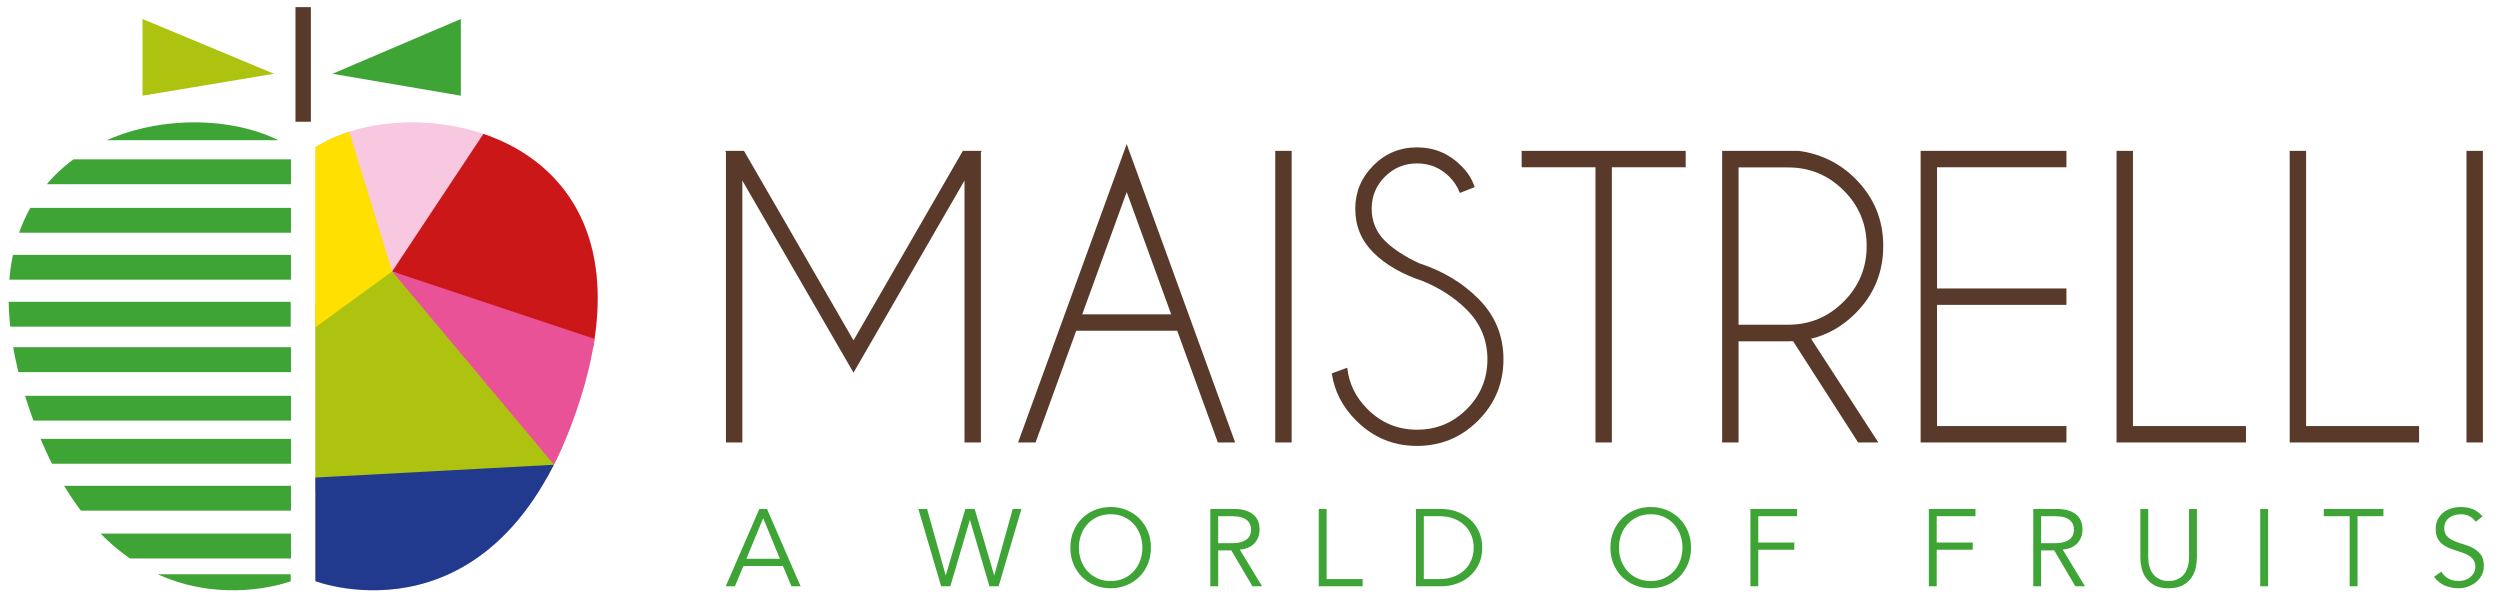
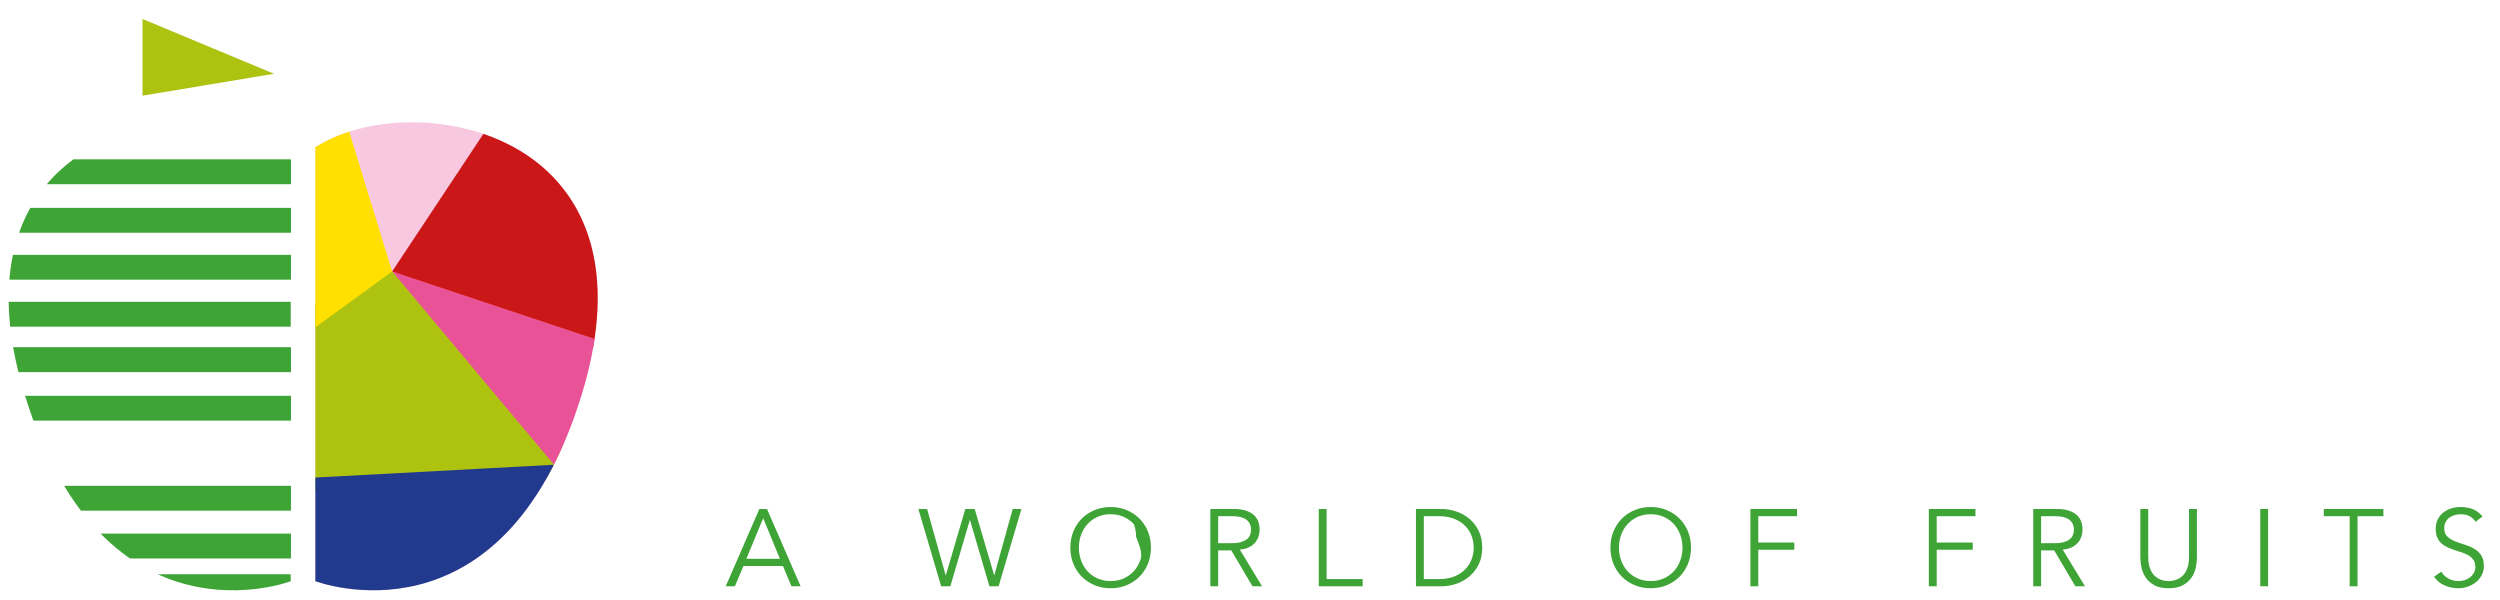
<svg xmlns="http://www.w3.org/2000/svg" xmlns:xlink="http://www.w3.org/1999/xlink" version="1.1" id="Livello_1" x="0px" y="0px" width="350px" height="84px" viewBox="0 0 350 84" enable-background="new 0 0 350 84" xml:space="preserve">
  <g>
-     <polygon fill="#3DA435" points="46.542,10.33 64.519,2.656 64.519,13.398  " />
    <polygon fill="#AEC310" points="38.367,10.33 19.951,2.656 19.951,13.398  " />
    <g>
      <defs>
        <path id="SVGID_1_" d="M3.465,55.273c11.098,36.119,37.271,26.088,37.271,26.088V20.633c0,0,0.194,0.048-1.096-0.657     c-3.344-1.83-7.779-2.848-12.45-2.848C12.257,17.129-5.052,27.551,3.465,55.273" />
      </defs>
      <clipPath id="SVGID_2_">
        <use xlink:href="#SVGID_1_" overflow="visible" />
      </clipPath>
      <rect x="-0.08" y="22.304" clip-path="url(#SVGID_2_)" fill="#3DA435" width="41.217" height="3.481" />
      <rect x="-4.464" y="29.101" clip-path="url(#SVGID_2_)" fill="#3DA435" width="45.383" height="3.48" />
      <rect x="-4.464" y="35.677" clip-path="url(#SVGID_2_)" fill="#3DA435" width="45.602" height="3.481" />
      <rect x="-5.341" y="42.255" clip-path="url(#SVGID_2_)" fill="#3DA435" width="46.04" height="3.481" />
      <rect x="-9.945" y="48.612" clip-path="url(#SVGID_2_)" fill="#3DA435" width="51.082" height="3.482" />
      <rect x="-2.491" y="55.408" clip-path="url(#SVGID_2_)" fill="#3DA435" width="43.409" height="3.481" />
-       <rect x="-2.271" y="61.438" clip-path="url(#SVGID_2_)" fill="#3DA435" width="43.408" height="3.481" />
      <rect x="2.88" y="68.015" clip-path="url(#SVGID_2_)" fill="#3DA435" width="38.477" height="3.481" />
      <rect x="10.226" y="74.702" clip-path="url(#SVGID_2_)" fill="#3DA435" width="30.693" height="3.48" />
      <rect x="12.636" y="80.401" clip-path="url(#SVGID_2_)" fill="#3DA435" width="28.063" height="3.481" />
-       <rect x="-1.834" y="16.151" clip-path="url(#SVGID_2_)" fill="#3DA435" width="41.218" height="3.481" />
    </g>
    <path fill="#F7C8DF" d="M44.152,20.633v60.731c0,0,26.173,10.028,37.27-26.091C92.604,18.879,59.28,12.302,45.248,19.976   C43.958,20.681,44.152,20.633,44.152,20.633" />
    <g>
      <defs>
        <path id="SVGID_3_" d="M45.248,19.976c-1.29,0.705-1.096,0.657-1.096,0.657v60.728c0,0,26.173,10.031,37.271-26.088     c8.517-27.722-8.792-38.144-23.724-38.145C53.028,17.128,48.592,18.147,45.248,19.976" />
      </defs>
      <clipPath id="SVGID_4_">
        <use xlink:href="#SVGID_3_" overflow="visible" />
      </clipPath>
      <polygon clip-path="url(#SVGID_4_)" fill="#AEC310" points="83.063,66.451 41.96,68.912 39.11,44.796 54.895,37.977   " />
      <polygon clip-path="url(#SVGID_4_)" fill="#FFE000" points="54.895,37.999 47.221,13.006 39.11,18.158 39.548,49.18   " />
      <polygon clip-path="url(#SVGID_4_)" fill="#CC1719" points="70.899,13.883 54.895,38.01 86.903,50.276 90.412,29.449   " />
      <polygon clip-path="url(#SVGID_4_)" fill="#E95296" points="84.273,73.077 54.906,37.999 89.753,49.619   " />
      <polygon clip-path="url(#SVGID_4_)" fill="#213A8E" points="90.63,78.996 81.636,64.846 42.617,66.938 42.569,86.952     80.107,86.671   " />
    </g>
-     <rect x="41.366" y="1" fill="#593929" width="2.155" height="16.044" />
-     <path fill="#593929" d="M345.307,61.942h2.297V21.118h-2.297V61.942z M338.673,61.942v-2.295h-15.819V21.118h-2.297v40.824H338.673   z M314.434,61.942v-2.295h-15.82V21.118h-2.297v40.824H314.434z M268.887,21.118v40.824H289.3v-2.295h-18.115V42.678H289.3v-2.296   h-18.115V23.414H289.3v-2.296H268.887z M260.135,61.942h2.833l-9.416-14.518c2.33-0.561,4.398-1.743,6.201-3.545   c2.603-2.603,3.903-5.75,3.903-9.442c0-3.674-1.301-6.813-3.903-9.416c-2.178-2.177-4.823-3.478-7.936-3.903H241.1v40.824h2.298   v-14.16h6.939c0.237,0,0.468-0.009,0.689-0.026L260.135,61.942z M250.337,23.44c3.027,0,5.618,1.072,7.769,3.215   c2.152,2.144,3.229,4.737,3.229,7.782c0,3.045-1.076,5.645-3.229,7.795c-2.15,2.152-4.741,3.229-7.769,3.229h-6.939V23.44H250.337z    M235.997,23.414v-2.296h-22.964v2.296h10.333v38.528h2.296V23.414H235.997z M205.353,43.368c1.921,1.923,2.885,4.236,2.885,6.939   c0,2.723-0.964,5.045-2.885,6.967c-1.923,1.921-4.245,2.883-6.967,2.883c-2.704,0-5.018-0.961-6.939-2.883   c-1.651-1.648-2.594-3.58-2.833-5.792l-2.167,0.792c0.371,2.5,1.503,4.694,3.392,6.583c2.365,2.381,5.214,3.571,8.548,3.571   s6.184-1.182,8.549-3.545c2.364-2.365,3.547-5.224,3.547-8.575c0-3.332-1.183-6.174-3.547-8.521   c-2.229-2.228-4.976-3.87-8.242-4.925c-2.041-0.952-3.641-1.998-4.797-3.138c-1.243-1.241-1.862-2.739-1.862-4.491   c0-1.77,0.619-3.271,1.862-4.504c1.241-1.233,2.739-1.85,4.49-1.85c1.753,0,3.249,0.612,4.491,1.837   c0.697,0.698,1.199,1.464,1.505,2.296l2.068-0.816c-0.358-1.123-1.005-2.135-1.94-3.036c-1.7-1.684-3.741-2.526-6.124-2.526   c-2.397,0-4.438,0.846-6.122,2.538c-1.686,1.693-2.528,3.713-2.528,6.061c0,2.398,0.843,4.44,2.528,6.124   c1.684,1.683,3.979,3.01,6.889,3.979C201.601,40.339,203.668,41.684,205.353,43.368 M178.535,61.942h2.296V21.118h-2.296V61.942z    M170.498,61.942h2.424l-15.184-41.768l-15.207,41.768h2.45l5.69-15.64h14.136L170.498,61.942z M151.513,44.006l6.225-17.122   l6.227,17.122H151.513z M101.528,21.118l0.102,0.179v40.645h2.296V25.277l15.565,26.894l15.539-26.894v36.666h2.297V21.297   l0.103-0.179h-2.628l-15.31,26.535l-15.335-26.535H101.528z" />
-     <path fill="#3DA435" d="M347.558,72.297c-0.428-0.489-0.893-0.83-1.391-1.023c-0.499-0.193-1.055-0.292-1.667-0.292   c-0.438,0-0.865,0.062-1.283,0.185c-0.418,0.122-0.793,0.312-1.123,0.565c-0.332,0.255-0.597,0.575-0.796,0.963   S341,73.536,341,74.056c0,0.5,0.079,0.914,0.236,1.246c0.159,0.331,0.368,0.607,0.627,0.824c0.26,0.22,0.557,0.401,0.887,0.544   c0.331,0.143,0.674,0.269,1.024,0.382c0.351,0.112,0.692,0.225,1.024,0.336c0.331,0.113,0.625,0.251,0.888,0.422   c0.259,0.167,0.468,0.376,0.625,0.625c0.159,0.249,0.237,0.563,0.237,0.94c0,0.316-0.071,0.597-0.213,0.841   c-0.142,0.243-0.323,0.451-0.542,0.618c-0.217,0.168-0.464,0.296-0.739,0.382c-0.274,0.087-0.549,0.13-0.822,0.13   c-0.569,0-1.062-0.12-1.478-0.358c-0.417-0.24-0.741-0.558-0.975-0.957l-1.011,0.72c0.418,0.571,0.926,0.98,1.521,1.23   c0.597,0.249,1.227,0.375,1.887,0.375c0.43,0,0.854-0.071,1.278-0.213c0.423-0.145,0.806-0.348,1.146-0.612   c0.342-0.266,0.617-0.594,0.827-0.987c0.208-0.391,0.313-0.833,0.313-1.322c0-0.652-0.138-1.166-0.412-1.544   c-0.275-0.376-0.617-0.679-1.024-0.908c-0.408-0.229-0.854-0.414-1.338-0.552c-0.484-0.136-0.931-0.292-1.338-0.465   c-0.408-0.173-0.748-0.395-1.024-0.667c-0.275-0.269-0.412-0.647-0.412-1.138c0-0.336,0.065-0.628,0.198-0.878   c0.134-0.25,0.308-0.454,0.528-0.611c0.219-0.159,0.465-0.276,0.74-0.352c0.275-0.077,0.556-0.114,0.841-0.114   c0.917,0,1.615,0.352,2.095,1.054L347.558,72.297z M330.055,72.267h3.623v-1.01h-8.348v1.01h3.623v9.814h1.102V72.267z    M317.534,71.257h-1.101v10.824h1.101V71.257z M307.567,71.257h-1.101v6.667c0,0.519-0.052,0.967-0.153,1.337   c-0.102,0.372-0.237,0.686-0.406,0.941c-0.167,0.253-0.356,0.455-0.563,0.603c-0.211,0.147-0.42,0.263-0.628,0.345   c-0.209,0.082-0.412,0.135-0.611,0.16c-0.199,0.026-0.365,0.038-0.498,0.038c-0.142,0-0.311-0.012-0.502-0.038   c-0.194-0.025-0.398-0.079-0.605-0.16c-0.209-0.082-0.418-0.197-0.627-0.345s-0.397-0.349-0.564-0.603   c-0.168-0.256-0.304-0.569-0.407-0.941c-0.102-0.371-0.152-0.818-0.152-1.337v-6.667h-1.101v6.79c0,0.448,0.055,0.924,0.162,1.428   c0.106,0.505,0.308,0.973,0.604,1.399c0.296,0.428,0.698,0.783,1.206,1.063c0.511,0.279,1.172,0.42,1.987,0.42   c0.806,0,1.467-0.142,1.98-0.42c0.515-0.28,0.92-0.635,1.215-1.063c0.296-0.426,0.496-0.895,0.604-1.399   c0.107-0.504,0.161-0.98,0.161-1.428V71.257z M285.752,77.052h1.835l2.965,5.029h1.347l-3.119-5.137   c0.896-0.082,1.582-0.377,2.056-0.894c0.474-0.514,0.711-1.147,0.711-1.902c0-0.97-0.318-1.692-0.955-2.172   c-0.637-0.478-1.506-0.72-2.607-0.72h-3.332v10.824h1.101V77.052z M285.752,72.267h1.955c0.491,0,0.906,0.049,1.248,0.145   c0.342,0.099,0.614,0.233,0.817,0.405c0.204,0.175,0.352,0.375,0.443,0.605c0.093,0.229,0.138,0.472,0.138,0.727   c0,0.265-0.045,0.511-0.138,0.74c-0.092,0.229-0.239,0.428-0.443,0.598c-0.203,0.167-0.476,0.302-0.817,0.404   s-0.757,0.153-1.248,0.153h-1.955V72.267z M271.138,76.96h5.045v-1.008h-5.045v-3.685h5.427v-1.01h-6.527v10.824h1.101V76.96z    M246.158,76.96h5.045v-1.008h-5.045v-3.685h5.426v-1.01h-6.527v10.824h1.102V76.96z M236.313,74.392   c-0.286-0.693-0.682-1.293-1.185-1.796c-0.504-0.505-1.101-0.898-1.79-1.185c-0.687-0.285-1.434-0.429-2.239-0.429   c-0.805,0-1.551,0.145-2.239,0.429c-0.688,0.286-1.283,0.68-1.788,1.185c-0.506,0.502-0.899,1.103-1.186,1.796   c-0.284,0.694-0.428,1.452-0.428,2.278c0,0.825,0.144,1.583,0.428,2.278c0.286,0.694,0.68,1.292,1.186,1.797   c0.505,0.503,1.1,0.898,1.788,1.183c0.688,0.286,1.435,0.429,2.239,0.429c0.806,0,1.553-0.143,2.239-0.429   c0.689-0.285,1.286-0.68,1.79-1.183c0.503-0.505,0.898-1.103,1.185-1.797c0.284-0.694,0.428-1.453,0.428-2.278   C236.741,75.844,236.598,75.086,236.313,74.392 M235.243,78.451c-0.205,0.565-0.496,1.063-0.88,1.491   c-0.381,0.428-0.847,0.769-1.398,1.023c-0.551,0.255-1.172,0.382-1.865,0.382c-0.692,0-1.313-0.127-1.864-0.382   c-0.551-0.254-1.016-0.595-1.399-1.023c-0.382-0.428-0.676-0.926-0.88-1.491c-0.203-0.567-0.305-1.161-0.305-1.781   c0-0.623,0.102-1.215,0.305-1.782c0.204-0.565,0.498-1.063,0.88-1.491c0.384-0.426,0.849-0.768,1.399-1.023   s1.172-0.382,1.864-0.382c0.693,0,1.314,0.127,1.865,0.382c0.552,0.255,1.018,0.597,1.398,1.023   c0.384,0.428,0.675,0.926,0.88,1.491c0.204,0.567,0.305,1.159,0.305,1.782C235.548,77.291,235.447,77.884,235.243,78.451    M198.232,82.081h3.593c0.673,0,1.348-0.112,2.026-0.335c0.677-0.225,1.289-0.563,1.833-1.017c0.545-0.452,0.987-1.018,1.323-1.69   s0.505-1.461,0.505-2.369c0-0.897-0.169-1.684-0.505-2.362s-0.778-1.242-1.323-1.697c-0.544-0.452-1.156-0.791-1.833-1.016   c-0.679-0.223-1.354-0.338-2.026-0.338h-3.593V82.081z M199.333,72.267h2.141c0.825,0,1.541,0.126,2.147,0.375   s1.11,0.58,1.514,0.993c0.402,0.413,0.701,0.881,0.893,1.406c0.195,0.525,0.292,1.069,0.292,1.628c0,0.561-0.097,1.103-0.292,1.628   c-0.191,0.525-0.49,0.995-0.893,1.407c-0.403,0.414-0.907,0.744-1.514,0.993c-0.606,0.25-1.322,0.375-2.147,0.375h-2.141V72.267z    M185.728,71.257h-1.101v10.824h6.146v-1.009h-5.045V71.257z M170.547,77.052h1.835l2.965,5.029h1.345l-3.118-5.137   c0.897-0.082,1.583-0.377,2.056-0.894c0.474-0.514,0.711-1.147,0.711-1.902c0-0.97-0.32-1.692-0.956-2.172   c-0.637-0.478-1.506-0.72-2.607-0.72h-3.332v10.824h1.1V77.052z M170.547,72.267h1.958c0.489,0,0.904,0.049,1.245,0.145   c0.343,0.099,0.615,0.233,0.82,0.405c0.203,0.175,0.352,0.375,0.442,0.605c0.092,0.229,0.138,0.472,0.138,0.727   c0,0.265-0.046,0.511-0.138,0.74c-0.09,0.229-0.239,0.428-0.442,0.598c-0.205,0.167-0.477,0.302-0.82,0.404   c-0.341,0.102-0.755,0.153-1.245,0.153h-1.958V72.267z M160.703,74.392c-0.286-0.693-0.681-1.293-1.185-1.796   c-0.505-0.505-1.102-0.898-1.79-1.185c-0.687-0.285-1.434-0.429-2.239-0.429c-0.804,0-1.551,0.145-2.241,0.429   c-0.687,0.286-1.283,0.68-1.787,1.185c-0.505,0.502-0.9,1.103-1.185,1.796c-0.286,0.694-0.428,1.452-0.428,2.278   c0,0.825,0.142,1.583,0.428,2.278c0.285,0.694,0.68,1.292,1.185,1.797c0.504,0.503,1.1,0.898,1.787,1.183   c0.689,0.286,1.437,0.429,2.241,0.429c0.806,0,1.552-0.143,2.239-0.429c0.688-0.285,1.285-0.68,1.79-1.183   c0.504-0.505,0.899-1.103,1.185-1.797c0.285-0.694,0.428-1.453,0.428-2.278C161.131,75.844,160.988,75.086,160.703,74.392    M159.633,78.451c-0.205,0.565-0.498,1.063-0.88,1.491c-0.382,0.428-0.849,0.769-1.399,1.023c-0.549,0.255-1.172,0.382-1.864,0.382   s-1.315-0.127-1.866-0.382c-0.549-0.254-1.016-0.595-1.398-1.023c-0.382-0.428-0.675-0.926-0.88-1.491   c-0.203-0.567-0.305-1.161-0.305-1.781c0-0.623,0.102-1.215,0.305-1.782c0.205-0.565,0.498-1.063,0.88-1.491   c0.382-0.426,0.849-0.768,1.398-1.023c0.551-0.255,1.173-0.382,1.866-0.382s1.315,0.127,1.864,0.382   c0.551,0.255,1.017,0.597,1.399,1.023c0.382,0.428,0.675,0.926,0.88,1.491c0.203,0.567,0.306,1.159,0.306,1.782   C159.939,77.291,159.836,77.884,159.633,78.451 M129.792,71.257h-1.223l3.195,10.824h1.284l2.721-9.265h0.031l2.722,9.265h1.283   L143,71.257h-1.222l-2.57,9.266h-0.03l-2.721-9.266h-1.315l-2.721,9.266h-0.031L129.792,71.257z M104.079,79.238h5.533l1.193,2.843   h1.283l-4.708-10.824h-1.07l-4.708,10.824h1.284L104.079,79.238z M106.847,72.542l2.338,5.689h-4.693L106.847,72.542z" />
+     <path fill="#3DA435" d="M347.558,72.297c-0.428-0.489-0.893-0.83-1.391-1.023c-0.499-0.193-1.055-0.292-1.667-0.292   c-0.438,0-0.865,0.062-1.283,0.185c-0.418,0.122-0.793,0.312-1.123,0.565c-0.332,0.255-0.597,0.575-0.796,0.963   S341,73.536,341,74.056c0,0.5,0.079,0.914,0.236,1.246c0.159,0.331,0.368,0.607,0.627,0.824c0.26,0.22,0.557,0.401,0.887,0.544   c0.331,0.143,0.674,0.269,1.024,0.382c0.351,0.112,0.692,0.225,1.024,0.336c0.331,0.113,0.625,0.251,0.888,0.422   c0.259,0.167,0.468,0.376,0.625,0.625c0.159,0.249,0.237,0.563,0.237,0.94c0,0.316-0.071,0.597-0.213,0.841   c-0.142,0.243-0.323,0.451-0.542,0.618c-0.217,0.168-0.464,0.296-0.739,0.382c-0.274,0.087-0.549,0.13-0.822,0.13   c-0.569,0-1.062-0.12-1.478-0.358c-0.417-0.24-0.741-0.558-0.975-0.957l-1.011,0.72c0.418,0.571,0.926,0.98,1.521,1.23   c0.597,0.249,1.227,0.375,1.887,0.375c0.43,0,0.854-0.071,1.278-0.213c0.423-0.145,0.806-0.348,1.146-0.612   c0.342-0.266,0.617-0.594,0.827-0.987c0.208-0.391,0.313-0.833,0.313-1.322c0-0.652-0.138-1.166-0.412-1.544   c-0.275-0.376-0.617-0.679-1.024-0.908c-0.408-0.229-0.854-0.414-1.338-0.552c-0.484-0.136-0.931-0.292-1.338-0.465   c-0.408-0.173-0.748-0.395-1.024-0.667c-0.275-0.269-0.412-0.647-0.412-1.138c0-0.336,0.065-0.628,0.198-0.878   c0.134-0.25,0.308-0.454,0.528-0.611c0.219-0.159,0.465-0.276,0.74-0.352c0.275-0.077,0.556-0.114,0.841-0.114   c0.917,0,1.615,0.352,2.095,1.054L347.558,72.297z M330.055,72.267h3.623v-1.01h-8.348v1.01h3.623v9.814h1.102V72.267z    M317.534,71.257h-1.101v10.824h1.101V71.257z M307.567,71.257h-1.101v6.667c0,0.519-0.052,0.967-0.153,1.337   c-0.102,0.372-0.237,0.686-0.406,0.941c-0.167,0.253-0.356,0.455-0.563,0.603c-0.211,0.147-0.42,0.263-0.628,0.345   c-0.209,0.082-0.412,0.135-0.611,0.16c-0.199,0.026-0.365,0.038-0.498,0.038c-0.142,0-0.311-0.012-0.502-0.038   c-0.194-0.025-0.398-0.079-0.605-0.16c-0.209-0.082-0.418-0.197-0.627-0.345s-0.397-0.349-0.564-0.603   c-0.168-0.256-0.304-0.569-0.407-0.941c-0.102-0.371-0.152-0.818-0.152-1.337v-6.667h-1.101v6.79c0,0.448,0.055,0.924,0.162,1.428   c0.106,0.505,0.308,0.973,0.604,1.399c0.296,0.428,0.698,0.783,1.206,1.063c0.511,0.279,1.172,0.42,1.987,0.42   c0.806,0,1.467-0.142,1.98-0.42c0.515-0.28,0.92-0.635,1.215-1.063c0.296-0.426,0.496-0.895,0.604-1.399   c0.107-0.504,0.161-0.98,0.161-1.428V71.257z M285.752,77.052h1.835l2.965,5.029h1.347l-3.119-5.137   c0.896-0.082,1.582-0.377,2.056-0.894c0.474-0.514,0.711-1.147,0.711-1.902c0-0.97-0.318-1.692-0.955-2.172   c-0.637-0.478-1.506-0.72-2.607-0.72h-3.332v10.824h1.101V77.052z M285.752,72.267h1.955c0.491,0,0.906,0.049,1.248,0.145   c0.342,0.099,0.614,0.233,0.817,0.405c0.204,0.175,0.352,0.375,0.443,0.605c0.093,0.229,0.138,0.472,0.138,0.727   c0,0.265-0.045,0.511-0.138,0.74c-0.092,0.229-0.239,0.428-0.443,0.598c-0.203,0.167-0.476,0.302-0.817,0.404   s-0.757,0.153-1.248,0.153h-1.955V72.267z M271.138,76.96h5.045v-1.008h-5.045v-3.685h5.427v-1.01h-6.527v10.824h1.101V76.96z    M246.158,76.96h5.045v-1.008h-5.045v-3.685h5.426v-1.01h-6.527v10.824h1.102V76.96z M236.313,74.392   c-0.286-0.693-0.682-1.293-1.185-1.796c-0.504-0.505-1.101-0.898-1.79-1.185c-0.687-0.285-1.434-0.429-2.239-0.429   c-0.805,0-1.551,0.145-2.239,0.429c-0.688,0.286-1.283,0.68-1.788,1.185c-0.506,0.502-0.899,1.103-1.186,1.796   c-0.284,0.694-0.428,1.452-0.428,2.278c0,0.825,0.144,1.583,0.428,2.278c0.286,0.694,0.68,1.292,1.186,1.797   c0.505,0.503,1.1,0.898,1.788,1.183c0.688,0.286,1.435,0.429,2.239,0.429c0.806,0,1.553-0.143,2.239-0.429   c0.689-0.285,1.286-0.68,1.79-1.183c0.503-0.505,0.898-1.103,1.185-1.797c0.284-0.694,0.428-1.453,0.428-2.278   C236.741,75.844,236.598,75.086,236.313,74.392 M235.243,78.451c-0.205,0.565-0.496,1.063-0.88,1.491   c-0.381,0.428-0.847,0.769-1.398,1.023c-0.551,0.255-1.172,0.382-1.865,0.382c-0.692,0-1.313-0.127-1.864-0.382   c-0.551-0.254-1.016-0.595-1.399-1.023c-0.382-0.428-0.676-0.926-0.88-1.491c-0.203-0.567-0.305-1.161-0.305-1.781   c0-0.623,0.102-1.215,0.305-1.782c0.204-0.565,0.498-1.063,0.88-1.491c0.384-0.426,0.849-0.768,1.399-1.023   s1.172-0.382,1.864-0.382c0.693,0,1.314,0.127,1.865,0.382c0.552,0.255,1.018,0.597,1.398,1.023   c0.384,0.428,0.675,0.926,0.88,1.491c0.204,0.567,0.305,1.159,0.305,1.782C235.548,77.291,235.447,77.884,235.243,78.451    M198.232,82.081h3.593c0.673,0,1.348-0.112,2.026-0.335c0.677-0.225,1.289-0.563,1.833-1.017c0.545-0.452,0.987-1.018,1.323-1.69   s0.505-1.461,0.505-2.369c0-0.897-0.169-1.684-0.505-2.362s-0.778-1.242-1.323-1.697c-0.544-0.452-1.156-0.791-1.833-1.016   c-0.679-0.223-1.354-0.338-2.026-0.338h-3.593V82.081z M199.333,72.267h2.141c0.825,0,1.541,0.126,2.147,0.375   s1.11,0.58,1.514,0.993c0.402,0.413,0.701,0.881,0.893,1.406c0.195,0.525,0.292,1.069,0.292,1.628c0,0.561-0.097,1.103-0.292,1.628   c-0.191,0.525-0.49,0.995-0.893,1.407c-0.403,0.414-0.907,0.744-1.514,0.993c-0.606,0.25-1.322,0.375-2.147,0.375h-2.141V72.267z    M185.728,71.257h-1.101v10.824h6.146v-1.009h-5.045V71.257z M170.547,77.052h1.835l2.965,5.029h1.345l-3.118-5.137   c0.897-0.082,1.583-0.377,2.056-0.894c0.474-0.514,0.711-1.147,0.711-1.902c0-0.97-0.32-1.692-0.956-2.172   c-0.637-0.478-1.506-0.72-2.607-0.72h-3.332v10.824h1.1V77.052z M170.547,72.267h1.958c0.489,0,0.904,0.049,1.245,0.145   c0.343,0.099,0.615,0.233,0.82,0.405c0.203,0.175,0.352,0.375,0.442,0.605c0.092,0.229,0.138,0.472,0.138,0.727   c0,0.265-0.046,0.511-0.138,0.74c-0.09,0.229-0.239,0.428-0.442,0.598c-0.205,0.167-0.477,0.302-0.82,0.404   c-0.341,0.102-0.755,0.153-1.245,0.153h-1.958V72.267z M160.703,74.392c-0.286-0.693-0.681-1.293-1.185-1.796   c-0.505-0.505-1.102-0.898-1.79-1.185c-0.687-0.285-1.434-0.429-2.239-0.429c-0.804,0-1.551,0.145-2.241,0.429   c-0.687,0.286-1.283,0.68-1.787,1.185c-0.505,0.502-0.9,1.103-1.185,1.796c-0.286,0.694-0.428,1.452-0.428,2.278   c0,0.825,0.142,1.583,0.428,2.278c0.285,0.694,0.68,1.292,1.185,1.797c0.504,0.503,1.1,0.898,1.787,1.183   c0.689,0.286,1.437,0.429,2.241,0.429c0.806,0,1.552-0.143,2.239-0.429c0.688-0.285,1.285-0.68,1.79-1.183   c0.504-0.505,0.899-1.103,1.185-1.797c0.285-0.694,0.428-1.453,0.428-2.278C161.131,75.844,160.988,75.086,160.703,74.392    M159.633,78.451c-0.205,0.565-0.498,1.063-0.88,1.491c-0.382,0.428-0.849,0.769-1.399,1.023c-0.549,0.255-1.172,0.382-1.864,0.382   s-1.315-0.127-1.866-0.382c-0.549-0.254-1.016-0.595-1.398-1.023c-0.382-0.428-0.675-0.926-0.88-1.491   c-0.203-0.567-0.305-1.161-0.305-1.781c0-0.623,0.102-1.215,0.305-1.782c0.205-0.565,0.498-1.063,0.88-1.491   c0.382-0.426,0.849-0.768,1.398-1.023c0.551-0.255,1.173-0.382,1.866-0.382s1.315,0.127,1.864,0.382   c0.551,0.255,1.017,0.597,1.399,1.023c0.203,0.567,0.306,1.159,0.306,1.782   C159.939,77.291,159.836,77.884,159.633,78.451 M129.792,71.257h-1.223l3.195,10.824h1.284l2.721-9.265h0.031l2.722,9.265h1.283   L143,71.257h-1.222l-2.57,9.266h-0.03l-2.721-9.266h-1.315l-2.721,9.266h-0.031L129.792,71.257z M104.079,79.238h5.533l1.193,2.843   h1.283l-4.708-10.824h-1.07l-4.708,10.824h1.284L104.079,79.238z M106.847,72.542l2.338,5.689h-4.693L106.847,72.542z" />
  </g>
</svg>